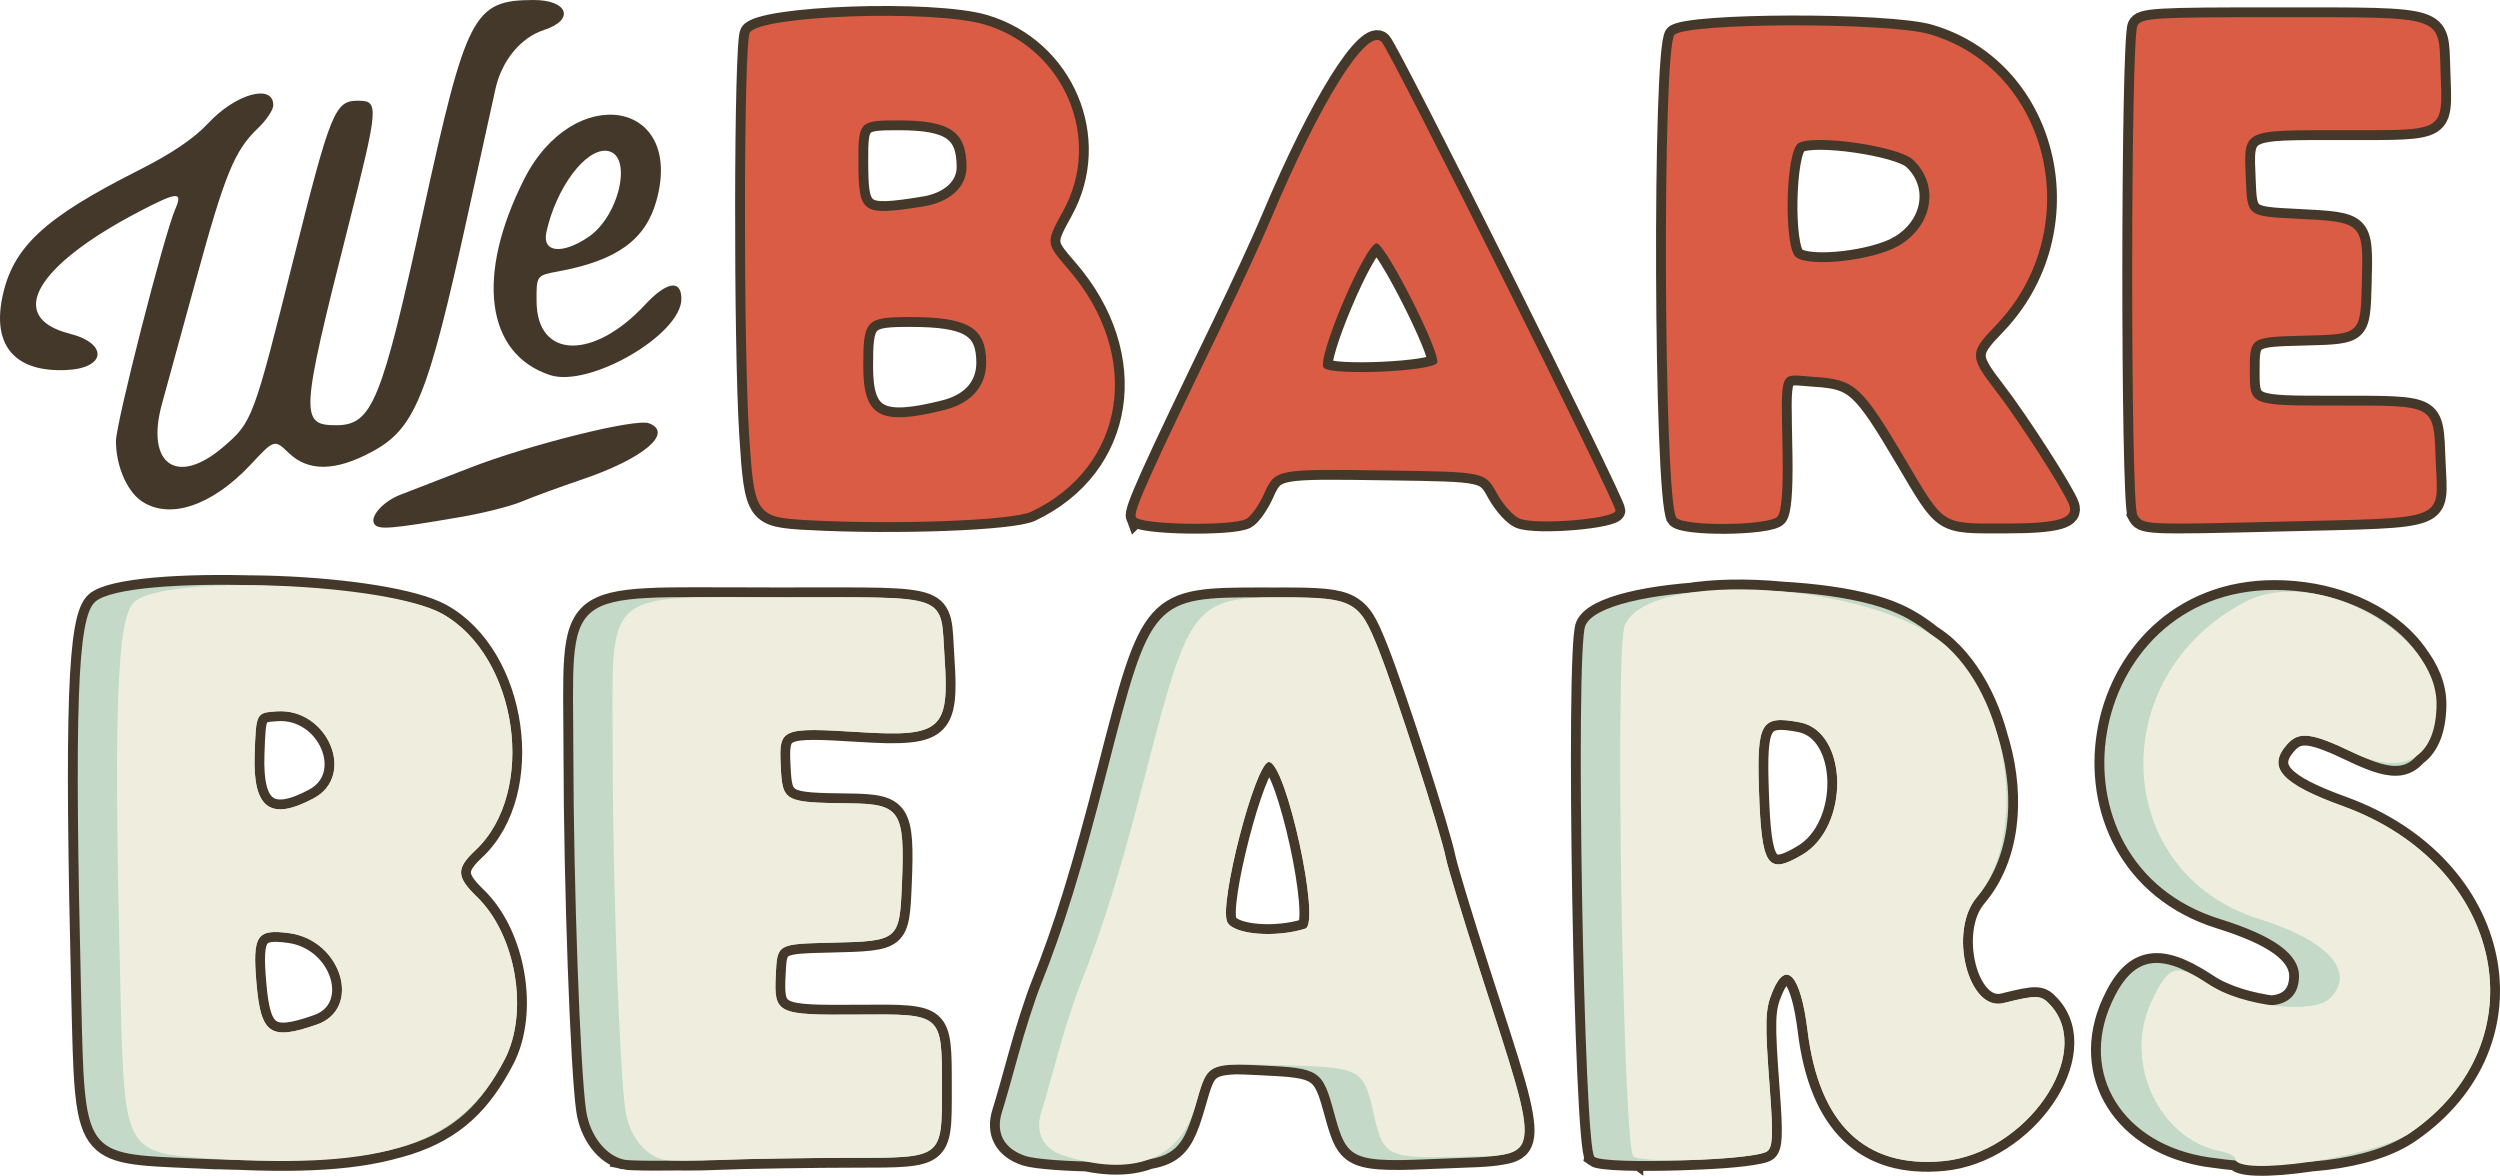
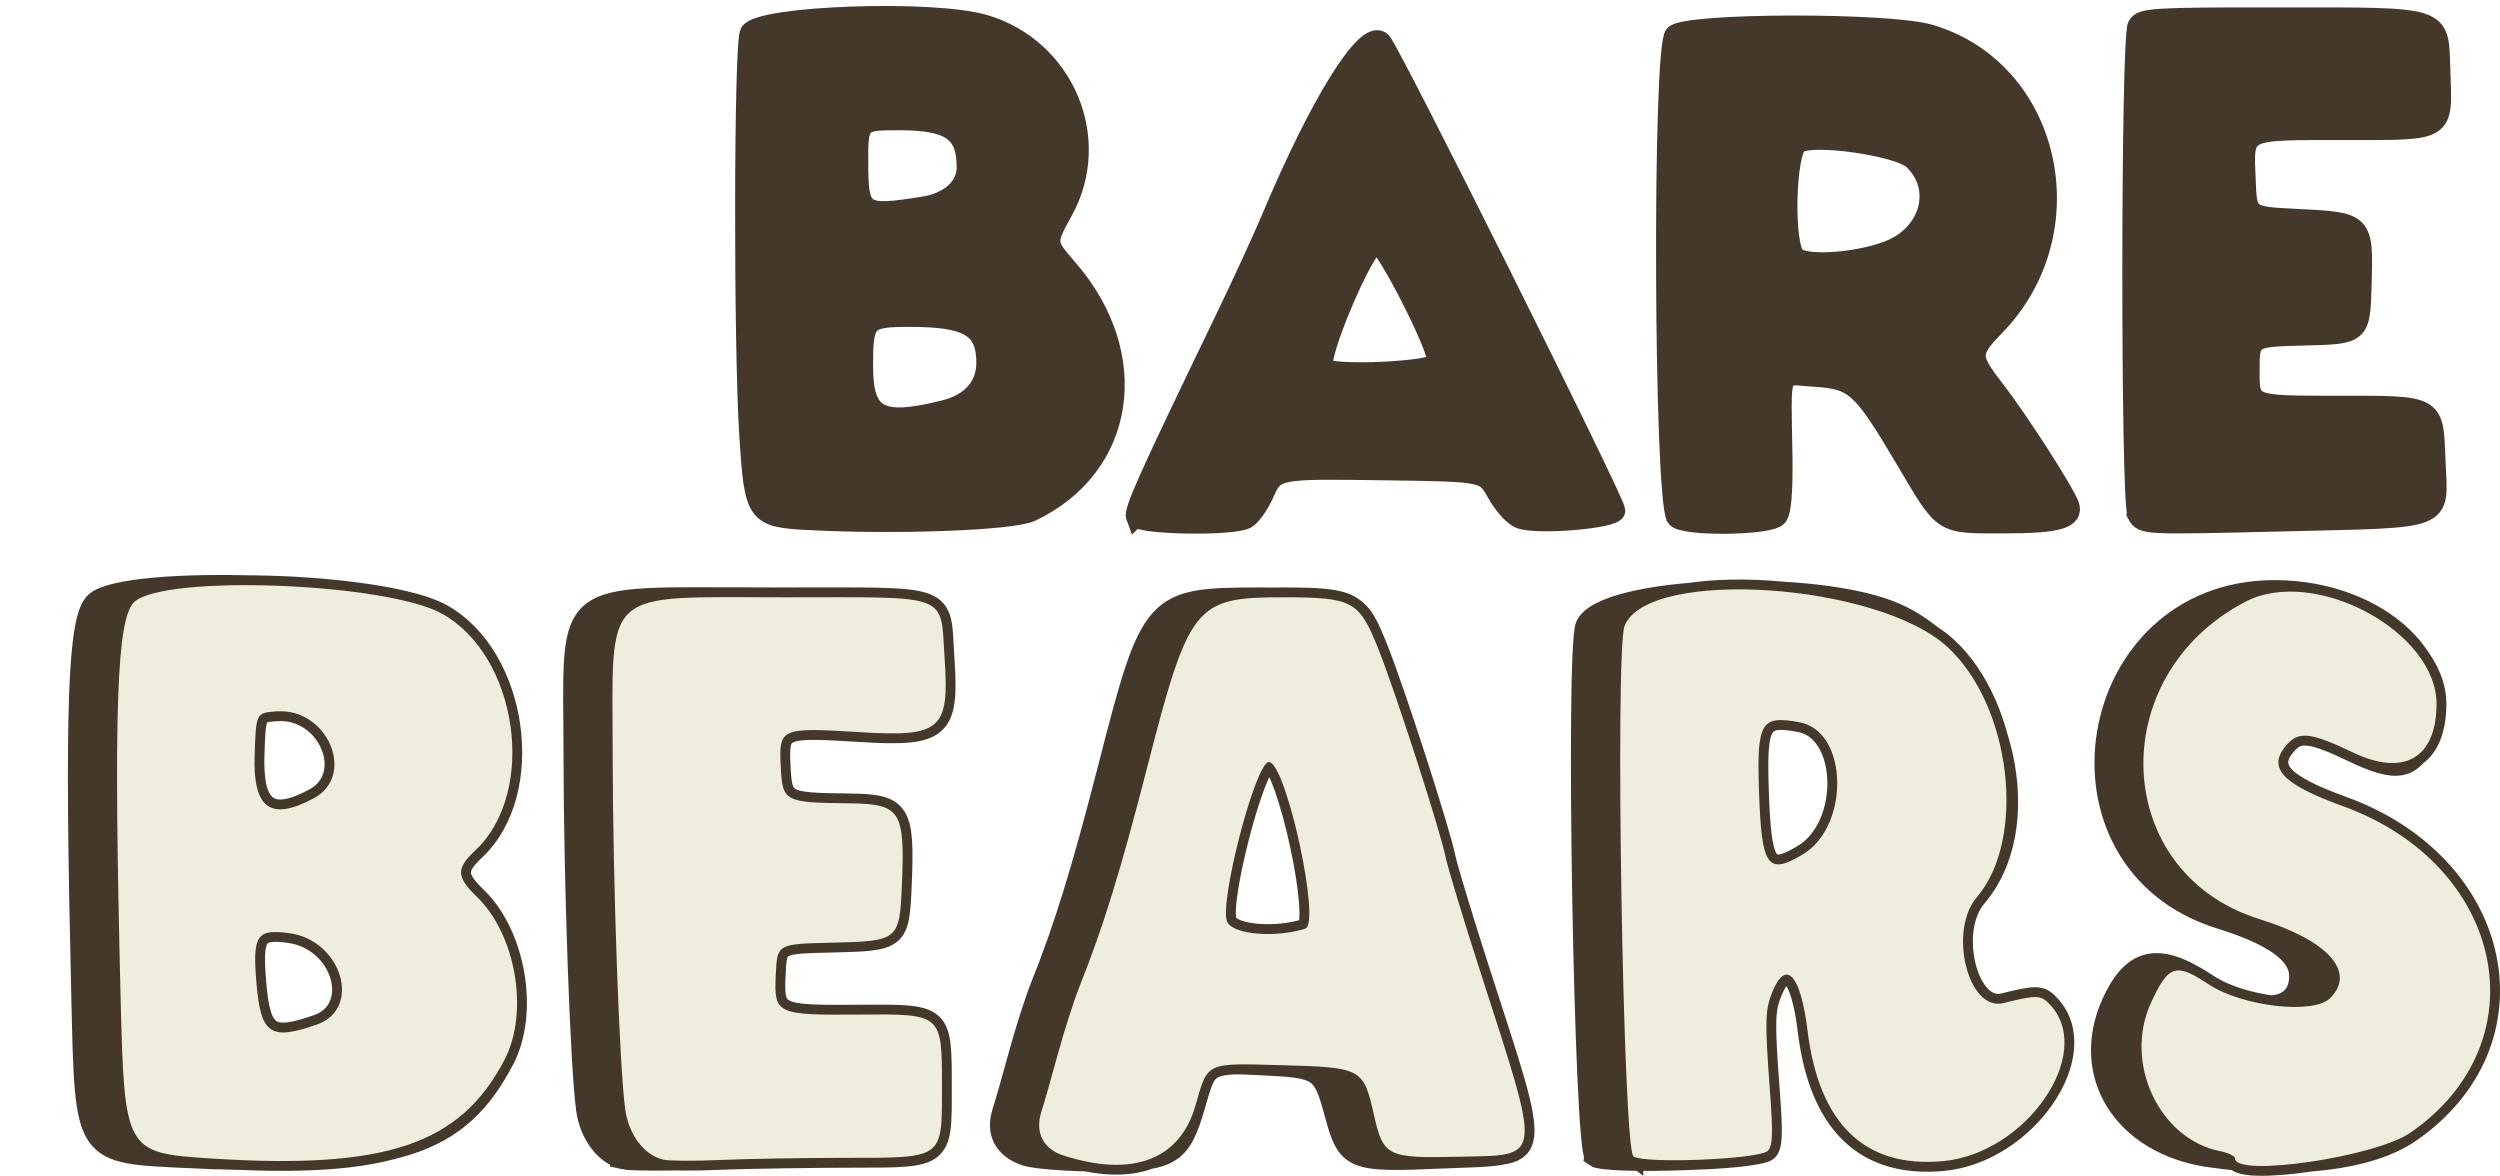
<svg xmlns="http://www.w3.org/2000/svg" id="svg4246" height="67.49mm" width="143.5mm" viewBox="0 0 508.455 239.137">
  <g id="layer1" transform="translate(-531.81 99.936)">
    <g id="g5244" transform="translate(-211.71 -187.99)">
-       <path id="path5248" d="m819.63 194.59c-0.927-1.5 1.819-4.563 5.29-5.903 1.473-0.568 7.853-3.041 14.178-5.495 12.185-4.728 33.718-10.084 36.401-9.055 5.112 1.962-1.149 7.215-13.647 11.448-4.54 1.538-10.051 3.558-12.248 4.489-2.197 0.931-7.822 2.348-12.5 3.15-14.274 2.445-16.69 2.633-17.474 1.365zm-47.415-4.683c-2.955-2.07-5.117-7.203-5.117-12.151 0-3.624 9.799-41.961 12.038-47.097 1.625-3.728 0.536-3.668-7.26 0.398-21.235 11.075-27.203 21.539-14.179 24.862 7.831 1.998 7.426 6.995-0.599 7.39-10.383 0.511-15.132-4.803-13.131-14.693 2.071-10.233 8.44-16.197 27.631-25.871 6.766-3.411 11.367-6.512 14.227-9.589 5.609-6.036 13.273-8.171 13.273-3.698 0 0.938-1.391 3.028-3.092 4.643-4.8 4.561-6.767 9.369-12.645 30.917-3.003 11.011-6.092 22.27-6.862 25.02-3.475 12.396 2.951 17.026 12.402 8.937 5.94-5.085 6.115-5.549 14.242-37.937 7.625-30.388 8.479-32.5 13.141-32.5 4.372 0 4.303 0.873-2.065 26.044-9.598 37.937-9.716 39.956-2.335 39.956 7.333 0 9.232-4.664 17.716-43.5 8.774-40.165 10.221-42.942 22.396-42.982 7.063-0.023 8.513 4.041 2.173 6.09-4.747 1.534-8.608 6.224-9.89 12.011-0.594 2.685-3.156 14.331-5.692 25.881-8.099 36.885-10.654 43.18-19.44 47.908-7.384 3.974-12.907 4.06-16.87 0.263-2.953-2.828-2.953-2.828-7.792 2.345-7.886 8.431-16.617 11.313-22.271 7.353zm83.132-25.58c-13.04-4.328-15.128-20.219-5.232-39.823 10.026-19.861 32.62-16.205 26.911 4.355-2.215 7.978-8.054 12.193-19.928 14.384-4.5 0.831-4.5 0.831-4.45 6.191 0.108 11.626 11.561 11.916 22.099 0.559 4.356-4.695 7.351-5.165 7.351-1.155 0 7.285-18.753 18.143-26.751 15.489zm7.831-28.064c6.416-4.324 9.118-16.913 3.764-17.532-4.345-0.503-10.358 7.591-12.299 16.557-0.894 4.128 3.169 4.592 8.535 0.975z" fill="#44382a" />
      <path id="path5188" d="m786.55 323.68c-17.592-1.125-17.72-1.349-18.501-32.642-1.463-58.61-0.809-77.348 2.812-80.583 6.274-5.604 51.17-3.881 62.524 2.4 15.498 8.573 19.435 36.285 6.837 48.12-3.986 3.744-3.932 5.389 0.307 9.498 7.935 7.691 10.617 23.446 5.627 33.064-8.979 17.312-24.077 22.413-59.607 20.142zm21.418-27.247c9.255-3.226 5.048-17.157-5.613-18.587-6.644-0.891-7.504 0.409-6.686 10.109 0.883 10.466 2.801 11.788 12.298 8.477zm-0.64-46.019c8.696-4.654 2.79-18.435-7.577-17.679-4.155 0.303-4.155 0.303-4.449 8.784-0.381 10.99 3.184 13.627 12.026 8.895zm71.095 73.496c-3.83-0.865-7.006-5.025-7.728-10.122-1.197-8.45-2.538-46.086-2.569-72.099-0.041-34.541-2.657-32.15 35.179-32.15 33.975 0 31.418-0.993 32.339 12.564 0.974 14.348-0.782 15.874-17.111 14.869-16.215-0.999-16.601-0.837-16.234 6.807 0.354 7.362 0.62 7.508 14.007 7.661 10.368 0.119 11.27 1.507 10.649 16.401-0.479 11.513-0.615 11.626-14.391 11.945-10.968 0.254-10.968 0.254-11.264 6.444-0.387 8.084 0.071 8.305 16.893 8.173 17.006-0.133 16.903-0.224 16.903 14.748 0 14.714 0.448 14.388-19.75 14.394-8.662 0.003-20.025 0.197-25.25 0.431-5.225 0.234-10.478 0.205-11.673-0.065zm81.31-0.872c-4.062-1.317-5.758-4.718-4.42-8.862 0.558-1.726 2.067-7.008 3.354-11.738 1.287-4.73 3.312-11.03 4.501-14 4.693-11.728 8.271-23.312 13.555-43.89 8.596-33.474 9.805-35.009 27.57-35.009 14.455 0 15.644 0.648 19.638 10.709 3.509 8.838 12.594 37 13.643 42.291 0.382 1.925 3.519 12.275 6.971 23 12.648 39.293 12.873 37.384-4.442 37.782-14.443 0.332-15.257-0.073-17.146-8.513-2.117-9.46-2.486-9.661-18.541-10.102-15.863-0.436-15.195-0.745-17.77 8.232-3.163 11.026-12.847 14.662-26.913 10.102zm49.253-46.107c3.248-1.022-3.927-33.893-7.397-33.893-2.746 0-10.292 29.138-8.442 32.595 1.346 2.514 9.777 3.205 15.839 1.297zm66.742 46.327c-2.101-1.536-3.786-102.91-1.794-107.92 4.722-11.871 51.446-8.8 65.677 4.318 12.96 11.946 16.127 38.97 5.964 50.88-5.884 6.896-1.769 23.315 5.396 21.532 6.95-1.73 7.668-1.694 9.631 0.474 8.955 9.895-4.993 30.087-21.871 31.663-15.908 1.486-25.265-7.52-27.589-26.554-1.377-11.277-4.354-14.617-7.106-7.972-1.549 3.741-1.606 5.927-0.531 20.388 0.659 8.87 0.553 11.244-0.544 12.113-2.132 1.689-25.15 2.597-27.233 1.074zm34.37-61.38c9.717-5.74 9.336-25.06-0.53-26.911-7.902-1.482-8.766-0.041-8.304 13.856 0.518 15.552 1.686 17.278 8.834 13.056zm87.998 61.785c0-0.481-1.385-1.152-3.077-1.49-12.382-2.476-19.615-17.999-14.042-30.135 3.556-7.743 5.049-8.231 11.688-3.821 6.875 4.567 21.378 6.232 24.767 2.843 5.333-5.333-0.392-11.724-14.41-16.088-30.039-9.351-31.789-49.442-2.817-64.537 14.047-7.319 38.991 6.105 38.87 20.918-0.09 10.938-6.662 14.696-17.02 9.732-8.366-4.009-10.93-4.34-13.303-1.718-4.291 4.741-1.305 8.091 11.272 12.645 33.021 11.957 40.453 48.032 13.688 66.447-7.165 4.929-35.615 9.086-35.615 5.204zm-290.14-129.8c-10.683-0.565-11.044-1.076-12.074-17.117-1.199-18.674-1.116-79.737 0.112-82.031 1.89-3.531 37.335-4.777 47.766-1.679 16.257 4.828 24.046 23.255 16.009 37.876-3.604 6.557-3.604 6.557 0.973 11.843 15.24 17.601 11.804 40.223-7.502 49.384-3.767 1.788-27.211 2.681-45.284 1.726zm27.714-22.449c5.369-1.352 8.417-4.819 8.417-9.575 0-7.139-3.588-9.299-15.449-9.299-9.044 0-9.551 0.531-9.551 10 0 10.366 3.411 12.191 16.583 8.875zm-4.435-41.359c5.415-0.843 8.851-3.952 8.851-8.006 0-7.236-3.309-9.509-13.843-9.509-7.94 0-8.164 0.23-8.143 8.332 0.028 10.735 0.601 11.136 13.135 9.184zm43.276 63.147c-0.486-1.267 2.703-8.358 17.839-39.663 3.59-7.425 7.943-16.875 9.673-21 9.913-23.633 19.517-39.007 22.478-35.983 1.839 1.878 47.586 93.541 47.586 95.347 0 1.655-15.886 3.01-19.441 1.659-1.284-0.488-3.406-2.83-4.715-5.205-2.381-4.317-2.381-4.317-21.862-4.601-23.311-0.339-23.158-0.368-25.499 4.823-1.012 2.245-2.631 4.505-3.596 5.021-2.863 1.532-21.851 1.196-22.462-0.398zm61.295-31.374c0.763-1.989-10.533-24.289-12.304-24.289-2.317 0-12.375 23.707-10.749 25.333 1.653 1.653 22.378 0.714 23.053-1.045zm48.621 31.461c-2.57-4.133-2.888-95.651-0.341-98.159 2.528-2.489 43.443-2.584 51.872-0.121 24.735 7.228 32.118 39.969 13.378 59.324-5.275 5.448-5.271 6.261 0.052 13.144 4.666 6.033 13.974 20.497 14.992 23.297 1.019 2.802-2.344 3.765-13.147 3.765-13.023 0-12.174 0.544-20.118-12.881-8.991-15.194-10.33-16.416-18.562-16.94-7.494-0.477-6.755-2.316-6.476 16.125 0.108 7.155-0.242 11.293-1.036 12.25-1.59 1.915-19.439 2.085-20.614 0.196zm45.272-55.271c6.946-4.058 8.32-12.376 2.887-17.479-2.95-2.772-20.282-5.256-23.323-3.343-2.612 1.643-3.005 21.246-0.465 23.165 2.809 2.123 15.737 0.674 20.9-2.343zm48.496 54.723c-1.398-2.612-1.364-96.809 0.035-99.453 0.849-1.603 3.257-1.749 28.641-1.735 34.196 0.018 32.607-0.499 33.005 10.752 0.452 12.79 1.349 12.233-19.703 12.233-21.026 0-20.307-0.367-19.883 10.158 0.296 7.343 0.296 7.343 10.398 7.843 13.54 0.67 13.538 0.669 13.181 13.4-0.283 10.1-0.283 10.1-11.533 10.383-11.25 0.283-11.25 0.283-11.25 7.25s0 6.967 17.378 6.967c20.69 0 19.975-0.399 20.445 11.403 0.488 12.238 2.69 11.371-30.96 12.191-28.37 0.692-28.647 0.679-29.755-1.391zm-395.6 130.92c-22.302-0.995-21.803-0.275-22.573-32.58-1.414-59.337-0.778-77.397 2.839-80.628 6.413-5.729 59.069-3.937 70.524 2.4 15.498 8.573 19.435 36.285 6.837 48.12-3.986 3.744-3.932 5.389 0.307 9.498 7.935 7.691 10.617 23.446 5.627 33.064-9.261 17.854-22.254 21.968-63.561 20.125zm25.372-27.23c9.255-3.226 5.048-17.157-5.613-18.587-6.644-0.891-7.504 0.409-6.686 10.109 0.883 10.466 2.801 11.788 12.298 8.477zm-0.64-46.019c8.696-4.654 2.79-18.435-7.577-17.679-4.155 0.303-4.155 0.303-4.449 8.784-0.381 10.99 3.184 13.627 12.026 8.895zm63.095 73.502c-3.834-0.877-7.006-5.034-7.728-10.128-1.197-8.45-2.538-46.086-2.569-72.099-0.042-34.816-3.291-32.15 39.179-32.15 38.519 0 35.413-1.074 36.339 12.564 0.974 14.348-0.782 15.874-17.111 14.869-16.215-0.999-16.601-0.837-16.234 6.807 0.354 7.362 0.62 7.508 14.007 7.661 10.368 0.119 11.27 1.507 10.649 16.401-0.479 11.513-0.615 11.626-14.391 11.945-10.968 0.254-10.968 0.254-11.264 6.444-0.387 8.084 0.071 8.305 16.893 8.173 17.006-0.133 16.903-0.224 16.903 14.748 0 14.514 0.155 14.388-17.75 14.393-7.562 0.002-20.725 0.199-29.25 0.437-8.525 0.239-16.478 0.21-17.673-0.063zm81.699-0.733c-4.428-1.459-6.184-4.749-4.809-9.007 0.558-1.726 2.067-7.008 3.354-11.738 1.287-4.73 3.312-11.03 4.501-14 4.693-11.728 8.271-23.312 13.555-43.89 8.912-34.705 9.187-35.009 31.57-35.009 18.943 0 19.483 0.245 23.638 10.709 3.509 8.838 12.594 37 13.643 42.291 0.382 1.925 3.519 12.275 6.971 23 12.844 39.902 13.368 37.257-7.555 38.176-18.716 0.822-19.473 0.507-22.116-9.215-2.399-8.823-2.924-9.176-14.488-9.733-11.35-0.547-11.217-0.626-13.74 8.17-2.932 10.222-4.94 11.419-19.13 11.405-6.556-0.007-13.483-0.528-15.393-1.157zm56.864-46.252c3.248-1.022-3.927-33.893-7.397-33.893-2.746 0-10.292 29.138-8.442 32.595 1.346 2.514 9.777 3.205 15.839 1.297zm58.824 46.424c-2.175-1.634-3.934-102.84-1.877-108.01 3.254-8.182 47.329-9.909 63.536-2.489 20.553 9.409 29.612 41.859 16.105 57.687-5.884 6.896-1.769 23.315 5.396 21.532 6.95-1.73 7.668-1.694 9.631 0.474 8.955 9.895-4.993 30.087-21.871 31.663-15.908 1.486-25.265-7.52-27.589-26.554-1.377-11.277-4.354-14.617-7.106-7.972-1.549 3.741-1.606 5.927-0.531 20.388 0.659 8.866 0.552 11.25-0.544 12.14-2.214 1.796-32.951 2.797-35.15 1.144zm42.287-61.476c9.717-5.74 9.336-25.06-0.53-26.911-7.902-1.482-8.766-0.041-8.304 13.856 0.518 15.552 1.686 17.278 8.834 13.056zm82.717 61.57c-17.503-2.561-26.482-16.825-19.822-31.489 4.17-9.182 9.457-10.381 18.837-4.269 10.538 6.865 19.267 6.358 19.267-1.12 0-4.469-5.181-8.206-16.075-11.598-37.12-11.556-27.959-66.92 11.075-66.931 21.716-0.006 37.733 15.48 31.105 30.073-3.033 6.679-6.139 7.288-15.147 2.971-8.366-4.009-10.93-4.34-13.303-1.718-4.291 4.741-1.305 8.091 11.272 12.645 33.021 11.957 40.453 48.032 13.688 66.447-8.162 5.615-23.68 7.508-40.896 4.989z" stroke="#44382a" stroke-width="4" fill="#44382a" />
-       <path id="path5250" d="m907.96 193.86c-10.683-0.565-11.044-1.076-12.074-17.117-1.199-18.674-1.116-79.737 0.112-82.031 1.89-3.531 37.335-4.777 47.766-1.679 16.257 4.828 24.046 23.255 16.009 37.876-3.604 6.557-3.604 6.557 0.973 11.843 15.24 17.601 11.804 40.223-7.502 49.384-3.767 1.788-27.211 2.681-45.284 1.726zm27.714-22.449c5.369-1.352 8.417-4.819 8.417-9.575 0-7.139-3.588-9.299-15.449-9.299-9.044 0-9.551 0.531-9.551 10 0 10.366 3.411 12.191 16.583 8.875zm-4.435-41.359c5.415-0.843 8.851-3.952 8.851-8.006 0-7.236-3.309-9.509-13.843-9.509-7.94 0-8.164 0.23-8.143 8.332 0.028 10.735 0.601 11.136 13.135 9.184zm43.276 63.147c-0.486-1.267 2.703-8.358 17.839-39.663 3.59-7.425 7.943-16.875 9.673-21 9.913-23.633 19.517-39.007 22.478-35.983 1.839 1.878 47.586 93.541 47.586 95.347 0 1.655-15.886 3.01-19.441 1.659-1.284-0.488-3.406-2.83-4.715-5.205-2.381-4.317-2.381-4.317-21.862-4.601-23.311-0.339-23.158-0.368-25.499 4.823-1.012 2.245-2.631 4.505-3.596 5.021-2.863 1.532-21.851 1.196-22.462-0.398zm61.295-31.374c0.763-1.989-10.533-24.289-12.304-24.289-2.317 0-12.375 23.707-10.749 25.333 1.653 1.653 22.378 0.714 23.053-1.045zm48.621 31.461c-2.57-4.133-2.888-95.651-0.341-98.159 2.528-2.489 43.443-2.584 51.872-0.121 24.735 7.228 32.118 39.969 13.378 59.324-5.275 5.448-5.271 6.261 0.052 13.144 4.666 6.033 13.974 20.497 14.992 23.297 1.019 2.802-2.344 3.765-13.147 3.765-13.023 0-12.174 0.544-20.118-12.881-8.991-15.194-10.33-16.416-18.562-16.94-7.494-0.477-6.755-2.316-6.476 16.125 0.108 7.155-0.242 11.293-1.036 12.25-1.59 1.915-19.439 2.085-20.614 0.196zm45.272-55.271c6.946-4.058 8.32-12.376 2.887-17.479-2.95-2.772-20.282-5.256-23.323-3.343-2.612 1.643-3.005 21.246-0.465 23.165 2.809 2.123 15.737 0.674 20.9-2.343zm48.496 54.723c-1.398-2.612-1.364-96.809 0.035-99.453 0.849-1.603 3.257-1.749 28.641-1.735 34.196 0.018 32.607-0.499 33.005 10.752 0.452 12.79 1.349 12.233-19.703 12.233-21.026 0-20.307-0.367-19.883 10.158 0.296 7.343 0.296 7.343 10.398 7.843 13.54 0.67 13.538 0.669 13.181 13.4-0.283 10.1-0.283 10.1-11.533 10.383-11.25 0.283-11.25 0.283-11.25 7.25s0 6.967 17.378 6.967c20.69 0 19.975-0.399 20.445 11.403 0.488 12.238 2.69 11.371-30.96 12.191-28.37 0.692-28.647 0.679-29.755-1.391z" fill="#da5c45" />
-       <path id="path5246" d="m782.6 323.66c-22.302-0.995-21.803-0.275-22.573-32.58-1.414-59.337-0.778-77.397 2.839-80.628 6.413-5.729 59.069-3.937 70.524 2.4 15.498 8.573 19.435 36.285 6.837 48.12-3.986 3.744-3.932 5.389 0.307 9.498 7.935 7.691 10.617 23.446 5.627 33.064-9.261 17.854-22.254 21.968-63.561 20.125zm25.372-27.23c9.255-3.226 5.048-17.157-5.613-18.587-6.644-0.891-7.504 0.409-6.686 10.109 0.883 10.466 2.801 11.788 12.298 8.477zm-0.64-46.019c8.696-4.654 2.79-18.435-7.577-17.679-4.155 0.303-4.155 0.303-4.449 8.784-0.381 10.99 3.184 13.627 12.026 8.895zm63.095 73.502c-3.834-0.877-7.006-5.034-7.728-10.128-1.197-8.45-2.538-46.086-2.569-72.099-0.042-34.816-3.291-32.15 39.179-32.15 38.519 0 35.413-1.074 36.339 12.564 0.974 14.348-0.782 15.874-17.111 14.869-16.215-0.999-16.601-0.837-16.234 6.807 0.354 7.362 0.62 7.508 14.007 7.661 10.368 0.119 11.27 1.507 10.649 16.401-0.479 11.513-0.615 11.626-14.391 11.945-10.968 0.254-10.968 0.254-11.264 6.444-0.387 8.084 0.071 8.305 16.893 8.173 17.006-0.133 16.903-0.224 16.903 14.748 0 14.514 0.155 14.388-17.75 14.393-7.562 0.002-20.725 0.199-29.25 0.437-8.525 0.239-16.478 0.21-17.673-0.063zm81.699-0.733c-4.428-1.459-6.184-4.749-4.809-9.007 0.558-1.726 2.067-7.008 3.354-11.738 1.287-4.73 3.312-11.03 4.501-14 4.693-11.728 8.271-23.312 13.555-43.89 8.912-34.705 9.187-35.009 31.57-35.009 18.943 0 19.483 0.245 23.638 10.709 3.509 8.838 12.594 37 13.643 42.291 0.382 1.925 3.519 12.275 6.971 23 12.844 39.902 13.368 37.257-7.555 38.176-18.716 0.822-19.473 0.507-22.116-9.215-2.399-8.823-2.924-9.176-14.488-9.733-11.35-0.547-11.217-0.626-13.74 8.17-2.932 10.222-4.94 11.419-19.13 11.405-6.556-0.007-13.483-0.528-15.393-1.157zm56.864-46.252c3.248-1.022-3.927-33.893-7.397-33.893-2.746 0-10.292 29.138-8.442 32.595 1.346 2.514 9.777 3.205 15.839 1.297zm58.824 46.424c-2.175-1.634-3.934-102.84-1.877-108.01 3.254-8.182 47.329-9.909 63.536-2.489 20.553 9.409 29.612 41.859 16.105 57.687-5.884 6.896-1.769 23.315 5.396 21.532 6.95-1.73 7.668-1.694 9.631 0.474 8.955 9.895-4.993 30.087-21.871 31.663-15.908 1.486-25.265-7.52-27.589-26.554-1.377-11.277-4.354-14.617-7.106-7.972-1.549 3.741-1.606 5.927-0.531 20.388 0.659 8.866 0.552 11.25-0.544 12.14-2.214 1.796-32.951 2.797-35.15 1.144zm42.287-61.476c9.717-5.74 9.336-25.06-0.53-26.911-7.902-1.482-8.766-0.041-8.304 13.856 0.518 15.552 1.686 17.278 8.834 13.056zm82.717 61.57c-17.503-2.561-26.482-16.825-19.822-31.489 4.17-9.182 9.457-10.381 18.837-4.269 10.538 6.865 19.267 6.358 19.267-1.12 0-4.469-5.181-8.206-16.075-11.598-37.12-11.556-27.959-66.92 11.075-66.931 21.716-0.006 37.733 15.48 31.105 30.073-3.033 6.679-6.139 7.288-15.147 2.971-8.366-4.009-10.93-4.34-13.303-1.718-4.291 4.741-1.305 8.091 11.272 12.645 33.021 11.957 40.453 48.032 13.688 66.447-8.162 5.615-23.68 7.508-40.896 4.989z" fill="#c4d9c7" />
      <path id="path5252" d="m786.55 323.68c-17.592-1.125-17.72-1.349-18.501-32.642-1.463-58.61-0.809-77.348 2.812-80.583 6.274-5.604 51.17-3.881 62.524 2.4 15.498 8.573 19.435 36.285 6.837 48.12-3.986 3.744-3.932 5.389 0.307 9.498 7.935 7.691 10.617 23.446 5.627 33.064-8.979 17.312-24.077 22.413-59.607 20.142zm21.418-27.247c9.255-3.226 5.048-17.157-5.613-18.587-6.644-0.891-7.504 0.409-6.686 10.109 0.883 10.466 2.801 11.788 12.298 8.477zm-0.64-46.019c8.696-4.654 2.79-18.435-7.577-17.679-4.155 0.303-4.155 0.303-4.449 8.784-0.381 10.99 3.184 13.627 12.026 8.895zm71.095 73.496c-3.83-0.865-7.006-5.025-7.728-10.122-1.197-8.45-2.538-46.086-2.569-72.099-0.041-34.541-2.657-32.15 35.179-32.15 33.975 0 31.418-0.993 32.339 12.564 0.974 14.348-0.782 15.874-17.111 14.869-16.215-0.999-16.601-0.837-16.234 6.807 0.354 7.362 0.62 7.508 14.007 7.661 10.368 0.119 11.27 1.507 10.649 16.401-0.479 11.513-0.615 11.626-14.391 11.945-10.968 0.254-10.968 0.254-11.264 6.444-0.387 8.084 0.071 8.305 16.893 8.173 17.006-0.133 16.903-0.224 16.903 14.748 0 14.714 0.448 14.388-19.75 14.394-8.662 0.003-20.025 0.197-25.25 0.431-5.225 0.234-10.478 0.205-11.673-0.065zm81.31-0.872c-4.062-1.317-5.758-4.718-4.42-8.862 0.558-1.726 2.067-7.008 3.354-11.738 1.287-4.73 3.312-11.03 4.501-14 4.693-11.728 8.271-23.312 13.555-43.89 8.596-33.474 9.805-35.009 27.57-35.009 14.455 0 15.644 0.648 19.638 10.709 3.509 8.838 12.594 37 13.643 42.291 0.382 1.925 3.519 12.275 6.971 23 12.648 39.293 12.873 37.384-4.442 37.782-14.443 0.332-15.257-0.073-17.146-8.513-2.117-9.46-2.486-9.661-18.541-10.102-15.863-0.436-15.195-0.745-17.77 8.232-3.163 11.026-12.847 14.662-26.913 10.102zm49.253-46.107c3.248-1.022-3.927-33.893-7.397-33.893-2.746 0-10.292 29.138-8.442 32.595 1.346 2.514 9.777 3.205 15.839 1.297zm66.742 46.327c-2.101-1.536-3.786-102.91-1.794-107.92 4.722-11.871 51.446-8.8 65.677 4.318 12.96 11.946 16.127 38.97 5.964 50.88-5.884 6.896-1.769 23.315 5.396 21.532 6.95-1.73 7.668-1.694 9.631 0.474 8.955 9.895-4.993 30.087-21.871 31.663-15.908 1.486-25.265-7.52-27.589-26.554-1.377-11.277-4.354-14.617-7.106-7.972-1.549 3.741-1.606 5.927-0.531 20.388 0.659 8.87 0.553 11.244-0.544 12.113-2.132 1.689-25.15 2.597-27.233 1.074zm34.37-61.38c9.717-5.74 9.336-25.06-0.53-26.911-7.902-1.482-8.766-0.041-8.304 13.856 0.518 15.552 1.686 17.278 8.834 13.056zm87.998 61.785c0-0.481-1.385-1.152-3.077-1.49-12.382-2.476-19.615-17.999-14.042-30.135 3.556-7.743 5.049-8.231 11.688-3.821 6.875 4.567 21.378 6.232 24.767 2.843 5.333-5.333-0.392-11.724-14.41-16.088-30.039-9.351-31.789-49.442-2.817-64.537 14.047-7.319 38.991 6.105 38.87 20.918-0.09 10.938-6.662 14.696-17.02 9.732-8.366-4.009-10.93-4.34-13.303-1.718-4.291 4.741-1.305 8.091 11.272 12.645 33.021 11.957 40.453 48.032 13.688 66.447-7.165 4.929-35.615 9.086-35.615 5.204z" fill="#efeede" />
    </g>
  </g>
</svg>